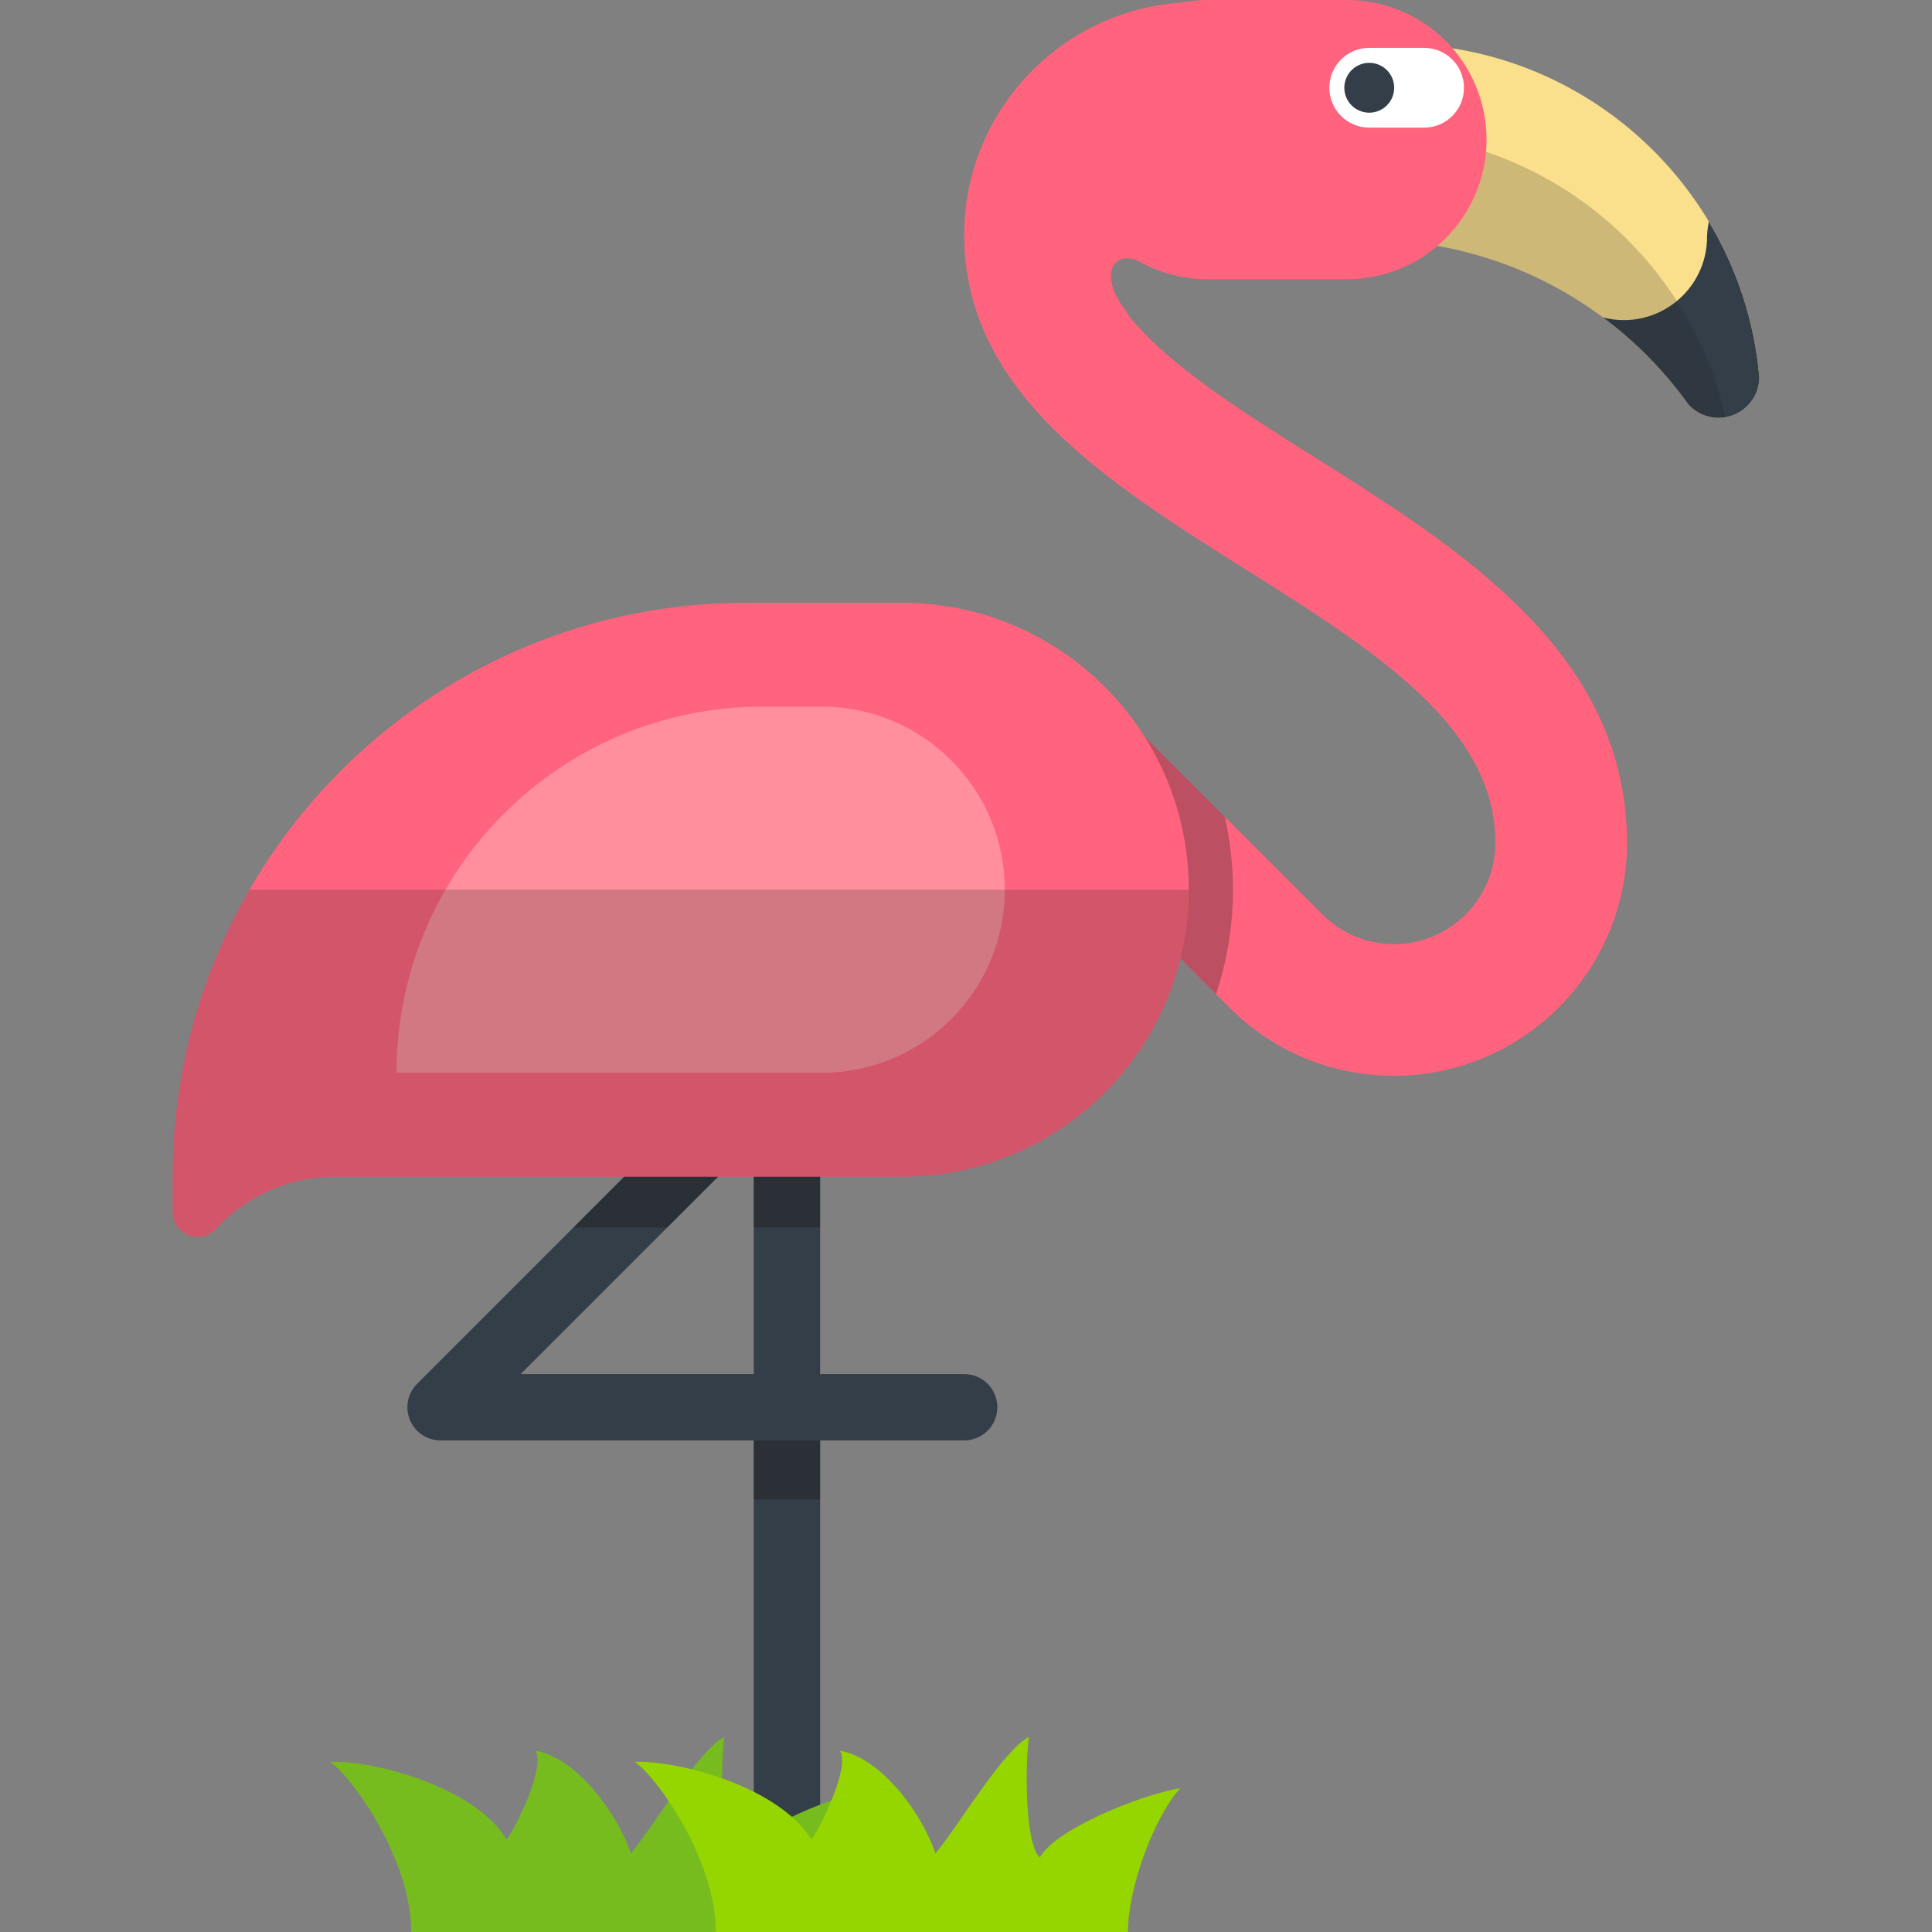
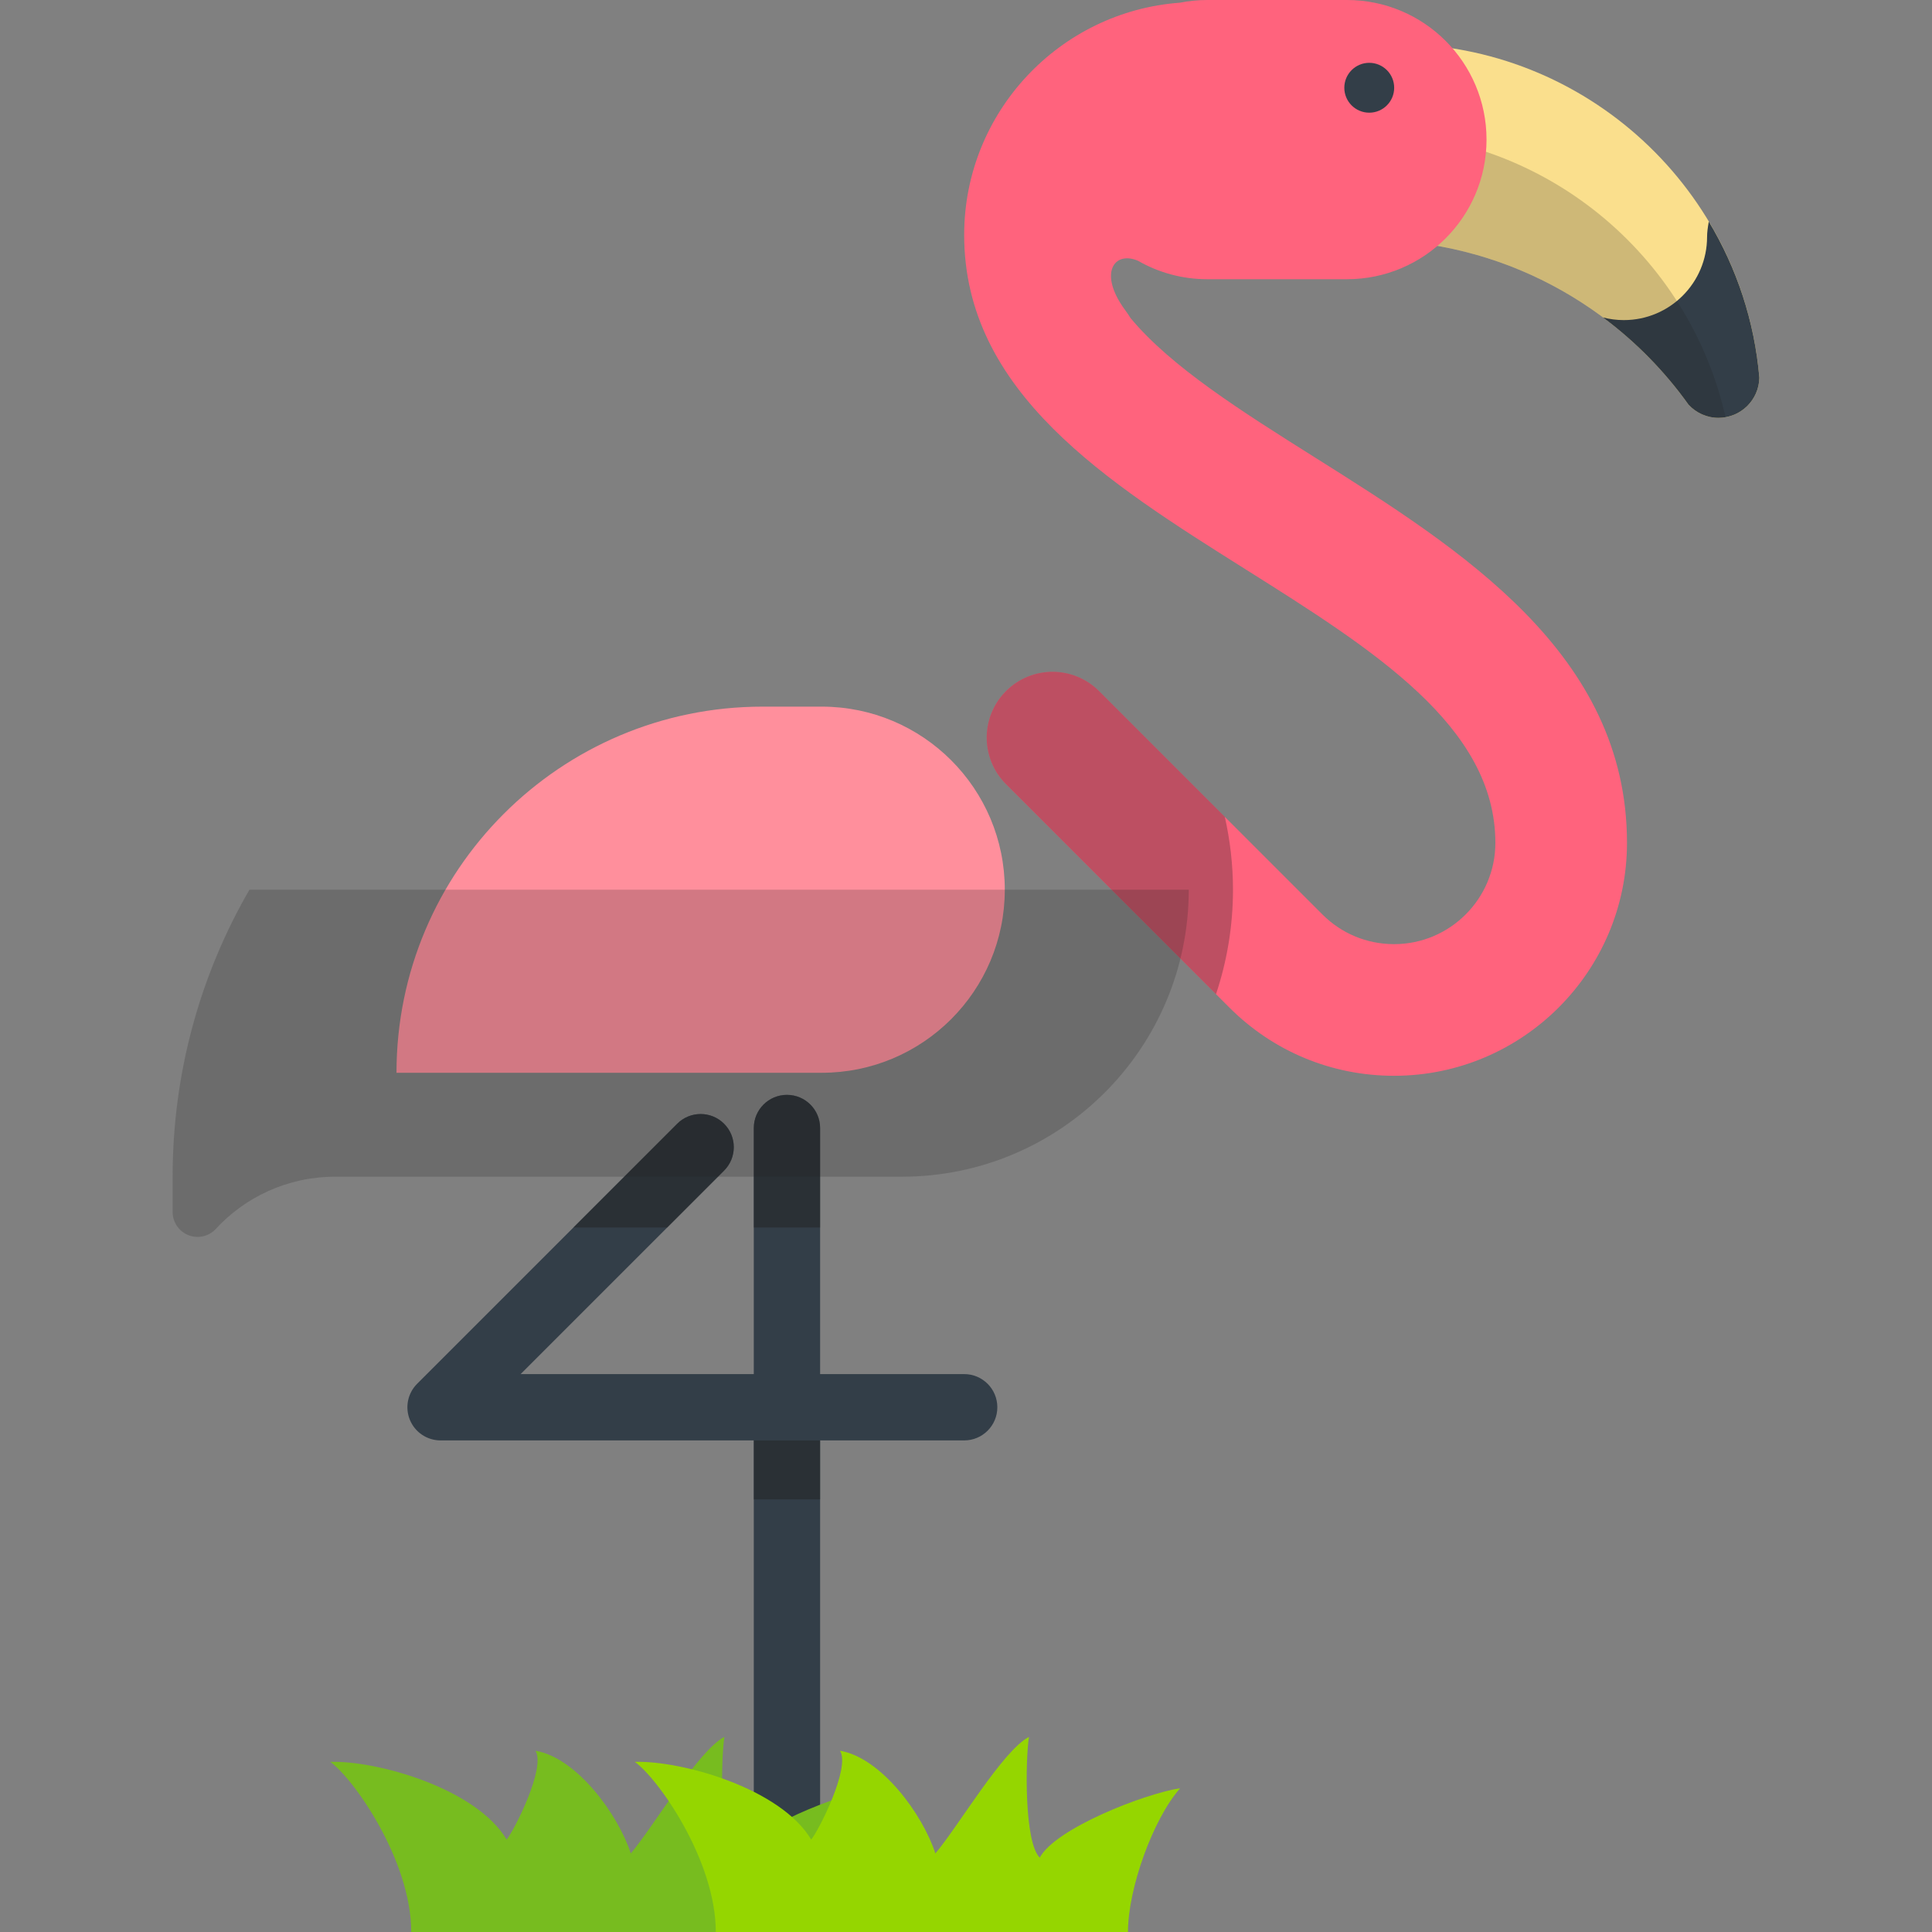
<svg xmlns="http://www.w3.org/2000/svg" version="1.1" id="Layer_1" viewBox="0 0 436.969 436.969" xml:space="preserve" width="512" height="512">
  <rect x="0" y="0" width="436.969" height="436.969" fill="#808080" stroke="none" />
  <g>
    <g>
      <path style="fill:#333E48;" d="M177.988,427.783c-4.143,0-7.5-3.357-7.5-7.5V255.127c0-4.142,3.357-7.5,7.5-7.5    c4.142,0,7.5,3.358,7.5,7.5v165.156C185.488,424.426,182.13,427.783,177.988,427.783z" />
      <rect x="170.488" y="325.785" style="opacity:0.5;fill:#222222;" width="15" height="13.342" />
      <path style="opacity:0.5;fill:#222222;" d="M177.988,247.627c-4.143,0-7.5,3.358-7.5,7.5v22.5h15v-22.5    C185.488,250.985,182.13,247.627,177.988,247.627z" />
    </g>
    <g>
      <path style="fill:#333E48;" d="M218.072,325.785H99.643c-3.034,0-5.769-1.827-6.93-4.63c-1.16-2.803-0.519-6.028,1.626-8.173    l58.825-58.825c2.929-2.929,7.678-2.929,10.606,0c2.93,2.929,2.93,7.678,0,10.606l-46.021,46.021h100.323    c4.143,0,7.5,3.358,7.5,7.5C225.572,322.428,222.215,325.785,218.072,325.785z" />
      <path style="opacity:0.5;fill:#222222;" d="M163.77,254.157c-2.929-2.929-7.678-2.929-10.606,0l-23.47,23.47h21.213l12.863-12.863    C166.7,261.835,166.7,257.086,163.77,254.157z" />
    </g>
    <path style="fill:#77BC1F;" d="M93.009,436.969c0-16.198-13.027-34.719-18.319-38.484c10.585-0.315,32.975,5.963,39.895,17.578   c1.628-1.884,8.955-16.324,6.513-20.09c9.362,1.569,18.727,14.439,21.575,23.229c5.292-6.278,15.196-23.229,21.168-26.368   c-0.814,5.337-1.086,23.857,2.442,27.312c3.528-6.594,23.61-14.441,31.752-15.697c-6.106,6.906-11.805,22.664-11.805,32.522   C186.23,436.969,110.92,436.969,93.009,436.969z" />
    <g>
      <g>
        <path style="fill:#FADF8D;" d="M315.596,9.924c-5.706,0-11.276,0.578-16.656,1.679v43.305c3.499-0.42,7.058-0.642,10.67-0.642     c29.819,0,56.202,14.707,72.296,37.261c1.689,1.826,4.097,2.976,6.78,2.976c5.048,0,9.143-4.045,9.238-9.069     C394.309,43.131,358.833,9.924,315.596,9.924z" />
        <path style="fill:#333E48;" d="M386.487,50.114c-0.234,1.303-0.39,2.482-0.39,3.452c0,10.4-8.432,18.833-18.833,18.833     c-1.624,0-3.197-0.212-4.701-0.601c7.426,5.53,13.961,12.188,19.342,19.728c1.689,1.826,4.097,2.976,6.78,2.976     c5.048,0,9.143-4.045,9.238-9.069C396.827,72.595,392.78,60.603,386.487,50.114z" />
        <path style="opacity:0.2;fill:#222222;" d="M309.686,30.019c-3.645,0-7.227,0.262-10.746,0.719v24.17     c3.499-0.42,7.058-0.642,10.67-0.642c29.819,0,56.202,14.707,72.296,37.261c1.689,1.826,4.097,2.976,6.78,2.976     c0.543,0,1.071-0.056,1.588-0.146C381.945,57.525,349.035,30.019,309.686,30.019z" />
      </g>
      <path style="fill:#FF637D;" d="M297.468,103.504c-16.603-10.448-32.6-20.521-41.757-31.556c-0.363-0.58-0.781-1.201-1.279-1.88    c-6.037-8.231-2.482-13.383,2.923-11.105c4.628,2.66,9.988,4.19,15.708,4.19h31.576c17.439,0,31.576-14.138,31.576-31.576    C336.215,14.137,322.078,0,304.639,0h-31.576c-2.115,0-4.179,0.212-6.178,0.608c-27.246,1.988-48.813,24.777-48.813,52.523    c0,35.584,32.301,55.912,63.538,75.57c29.109,18.319,56.604,35.623,56.604,61.933c0,12.633-10.277,22.909-22.909,22.909    c-0.024,0-0.051,0-0.079,0c-6.089-0.02-11.811-2.401-16.12-6.709l-50.527-50.529c-5.814-5.813-15.238-5.813-21.053,0    c-5.813,5.813-5.813,15.239,0,21.053l50.528,50.527c9.941,9.942,23.16,15.422,37.22,15.431h0.007c0.033,0,0.07,0,0.107-0.001    c29.009-0.046,52.597-23.661,52.597-52.681C367.985,147.884,330.522,124.306,297.468,103.504z" />
      <path style="opacity:0.3;fill:#222222;" d="M277.02,184.746l-28.44-28.441c-5.814-5.813-15.238-5.813-21.053,0    c-5.813,5.813-5.813,15.239,0,21.053l47.502,47.501c2.479-7.434,3.841-15.373,3.841-23.63    C278.869,195.564,278.216,190.054,277.02,184.746z" />
      <g>
-         <path style="fill:#FFFFFF;" d="M322.095,10.825H309.69c-4.982,0-9.022,4.04-9.022,9.023s4.04,9.021,9.022,9.021h12.405     c4.982,0,9.021-4.039,9.021-9.021S327.077,10.825,322.095,10.825z" />
        <circle style="fill:#333E48;" cx="309.689" cy="19.848" r="5.639" />
      </g>
    </g>
    <path style="fill:#95D600;" d="M161.895,436.969c0-16.198-13.027-34.719-18.319-38.484c10.585-0.315,32.975,5.963,39.895,17.578   c1.628-1.884,8.955-16.324,6.512-20.09c9.363,1.569,18.728,14.439,21.576,23.229c5.292-6.278,15.196-23.229,21.168-26.368   c-0.813,5.337-1.086,23.857,2.441,27.312c3.529-6.594,23.611-14.441,31.753-15.697c-6.106,6.906-11.805,22.664-11.805,32.522   C255.116,436.969,179.807,436.969,161.895,436.969z" />
    <g>
-       <path style="fill:#FF637D;" d="M203.957,136.317h-35.09c-71.699,0-129.822,58.124-129.822,129.823v7.973    c0,3.117,2.526,5.644,5.643,5.644c1.498,0,2.86-0.586,3.87-1.54c6.724-7.417,16.435-12.076,27.234-12.076h128.165    c35.85,0,64.912-29.062,64.912-64.912C268.869,165.379,239.807,136.317,203.957,136.317z" />
      <path style="fill:#FF8F9C;" d="M185.852,159.822H172.49c-45.737,0-82.813,37.077-82.813,82.813h96.175    c22.869,0,41.406-18.538,41.406-41.406C227.258,178.361,208.721,159.822,185.852,159.822z" />
      <path style="opacity:0.2;fill:#222222;" d="M56.417,201.229c-11.047,19.096-17.372,41.265-17.372,64.912v7.973    c0,3.117,2.526,5.644,5.643,5.644c1.498,0,2.86-0.586,3.87-1.54c6.724-7.417,16.435-12.076,27.234-12.076h128.165    c35.85,0,64.912-29.062,64.912-64.912H56.417z" />
    </g>
  </g>
</svg>